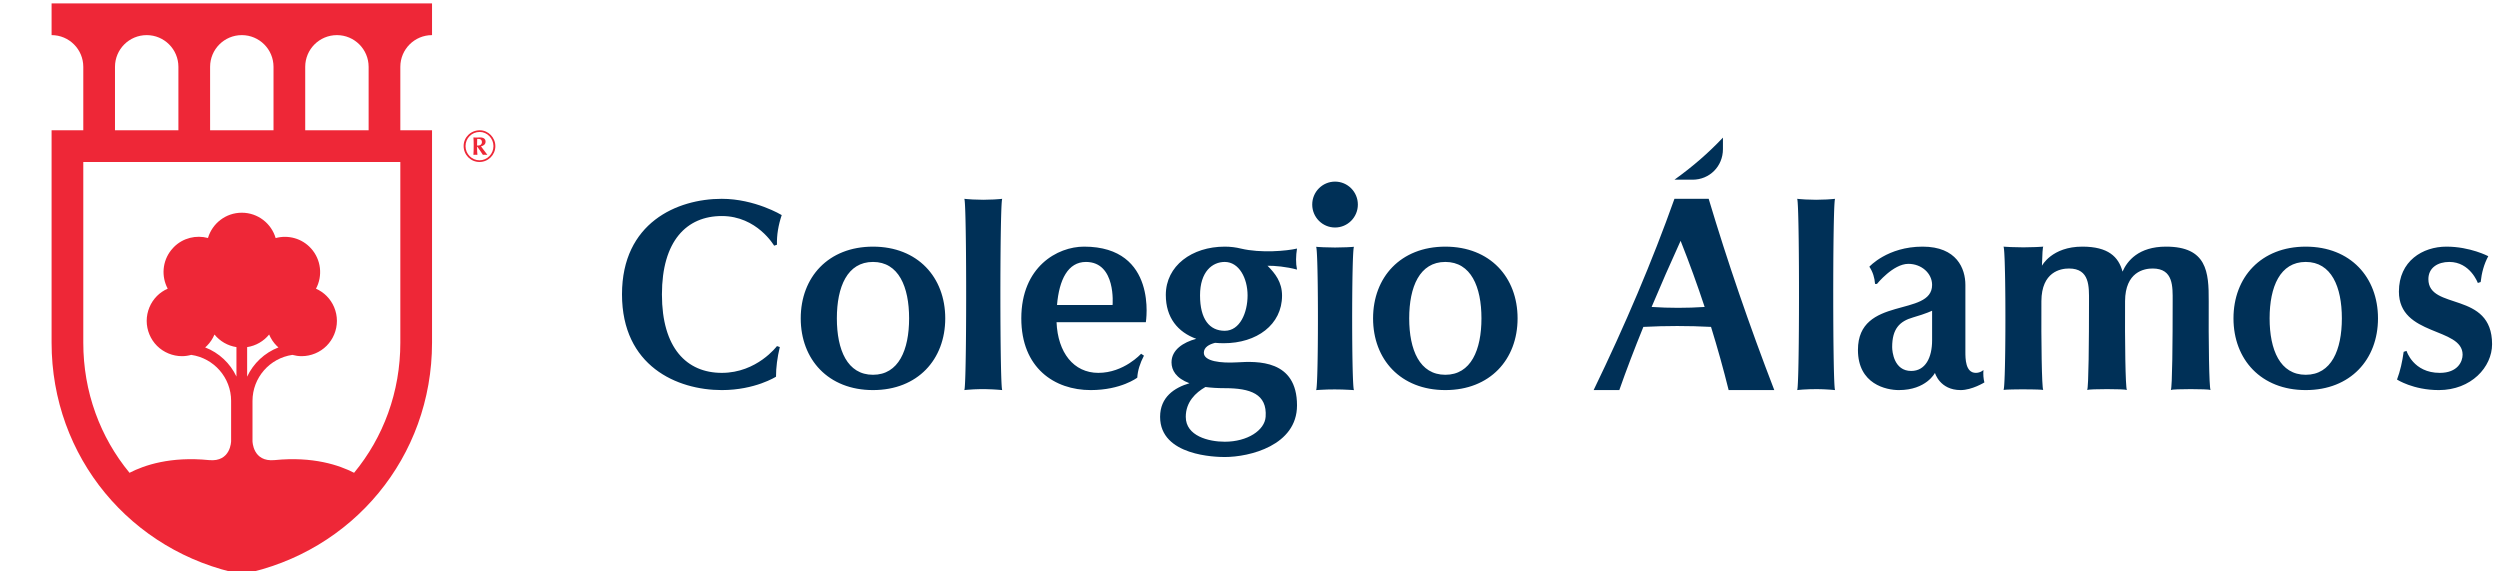
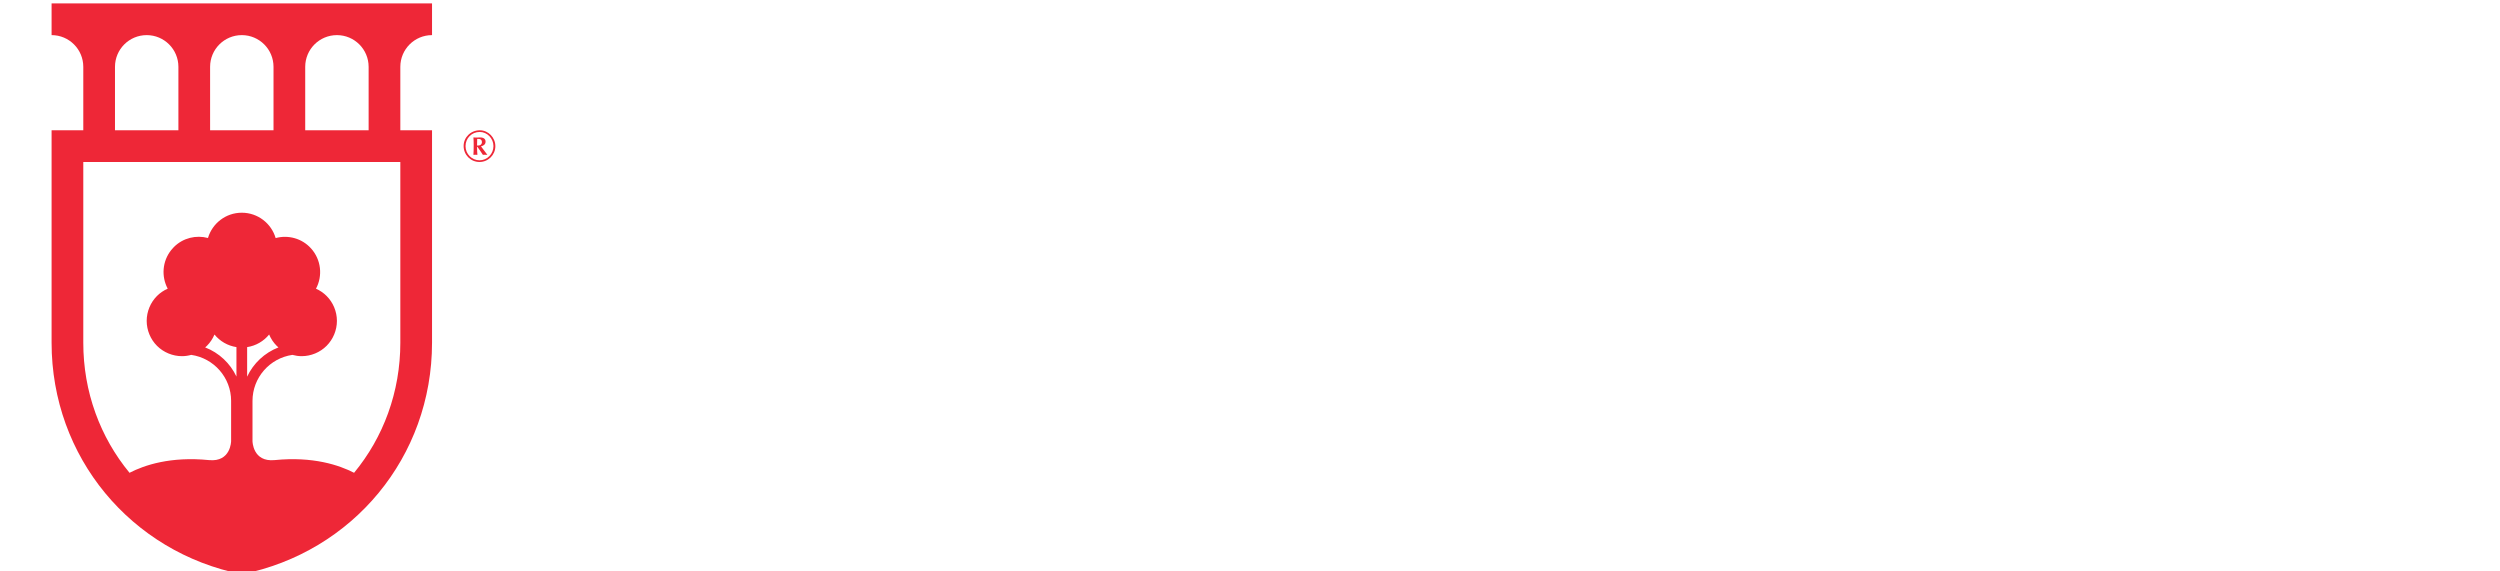
<svg xmlns="http://www.w3.org/2000/svg" xmlns:ns1="http://www.serif.com/" width="100%" height="100%" viewBox="0 0 945 216" version="1.1" xml:space="preserve" style="fill-rule:evenodd;clip-rule:evenodd;stroke-linejoin:round;stroke-miterlimit:2;">
  <g transform="matrix(1,0,0,1,-942.155,-1752.44)">
    <g transform="matrix(12.714,0,0,3.333,-57738.8,-3503.94)">
      <g id="Álamos-Horizontal" ns1:id="Álamos Horizontal" transform="matrix(0.406,0,0,0.406,2765.26,956.474)">
        <g id="Logotipo-Alamos" ns1:id="Logotipo Alamos" transform="matrix(0.787,0,0,3.297,4573.2,1258.32)">
          <g id="R-Logotipo" ns1:id="R Logotipo" transform="matrix(0.748,0,0,0.681,215.669,103.823)">
-             <path d="M0,-0.141C0.312,-0.141 0.499,-0.311 0.499,-0.588C0.499,-0.832 0.345,-0.973 0.085,-0.973C0.034,-0.973 -0.011,-0.973 -0.09,-0.968C-0.102,-0.707 -0.107,-0.47 -0.107,-0.147C-0.068,-0.141 -0.04,-0.141 0,-0.141M-0.107,0.012L-0.107,0.102C-0.107,0.425 -0.09,0.781 -0.062,1.02C-0.181,1.014 -0.238,1.008 -0.323,1.008C-0.407,1.008 -0.458,1.008 -0.561,1.02C-0.538,0.748 -0.526,0.346 -0.526,-0.22C-0.526,-0.611 -0.538,-0.928 -0.561,-1.16C-0.436,-1.149 -0.374,-1.143 -0.266,-1.143L-0.011,-1.149C0.102,-1.154 0.204,-1.16 0.255,-1.16C0.708,-1.16 0.951,-0.973 0.951,-0.628C0.951,-0.334 0.764,-0.136 0.385,-0.045C0.396,-0.034 0.453,0.046 0.561,0.198C0.844,0.584 1.025,0.827 1.178,1.02C1.013,1.014 0.94,1.008 0.86,1.008C0.781,1.008 0.725,1.008 0.617,1.02C0.414,0.697 0.051,0.165 -0.068,0.012L-0.107,0.012ZM-1.54,-0.067C-1.54,0.906 -0.758,1.704 0.198,1.704C1.155,1.704 1.931,0.906 1.931,-0.073C1.931,-1.036 1.155,-1.845 0.227,-1.845C-0.764,-1.845 -1.54,-1.064 -1.54,-0.067M2.168,-0.067C2.168,1.025 1.285,1.914 0.198,1.914C-0.9,1.914 -1.777,1.025 -1.777,-0.084C-1.777,-1.183 -0.883,-2.055 0.232,-2.055C1.285,-2.055 2.168,-1.149 2.168,-0.067" style="fill:rgb(238,39,55);fill-rule:nonzero;" />
-           </g>
+             </g>
          <g id="Colegio-Álamos" ns1:id="Colegio Álamos" transform="matrix(0.107,0,0,0.098,10.78,16.515)">
-             <path d="M384.215,967.088L386.699,967.913C384.49,977.004 383.39,985.554 383.39,993.546C383.39,993.546 365.199,1005.12 336.266,1005.12C297.408,1005.12 249.458,984.446 249.458,922.322C249.458,860.439 297.408,839.764 336.208,839.764C365.091,839.764 388.349,853.822 388.349,853.822C385.415,862.547 383.965,871.097 384.215,879.447L381.741,880.28C381.741,880.28 366.857,854.647 336.266,854.647C305.674,854.647 284.183,876.147 284.183,922.447C284.183,968.746 305.674,990.238 336.266,990.238C366.857,990.238 384.215,967.088 384.215,967.088ZM1450.84,1005.04C1450.86,1005.03 1450.87,1005.01 1450.87,1004.99C1450.88,1004.97 1450.89,1004.95 1450.9,1004.93C1450.91,1004.91 1450.92,1004.88 1450.92,1004.86C1450.93,1004.84 1450.94,1004.81 1450.95,1004.78C1450.96,1004.75 1450.97,1004.72 1450.98,1004.69C1450.99,1004.65 1451,1004.62 1451,1004.58C1451.02,1004.5 1451.04,1004.43 1451.05,1004.35C1451.07,1004.25 1451.09,1004.14 1451.11,1004.03C1451.13,1003.91 1451.14,1003.8 1451.16,1003.68C1451.18,1003.55 1451.19,1003.41 1451.21,1003.28C1451.23,1003.14 1451.24,1003 1451.26,1002.86C1451.28,1002.7 1451.29,1002.53 1451.31,1002.37C1451.32,1002.19 1451.34,1002.01 1451.36,1001.83C1451.39,1001.45 1451.42,1001.06 1451.45,1000.67C1451.48,1000.24 1451.51,999.813 1451.53,999.386C1451.56,998.918 1451.59,998.45 1451.61,997.983C1451.64,997.338 1451.68,996.694 1451.71,996.049C1451.74,995.349 1451.77,994.649 1451.79,993.949C1451.82,993.209 1451.85,992.469 1451.88,991.729C1451.9,990.935 1451.93,990.142 1451.95,989.349C1451.98,988.506 1452,987.663 1452.02,986.819C1452.04,985.953 1452.07,985.087 1452.09,984.221C1452.13,982.344 1452.17,980.467 1452.2,978.59C1452.22,977.347 1452.24,976.103 1452.26,974.86C1452.28,973.568 1452.3,972.276 1452.32,970.984C1452.35,968.223 1452.38,965.461 1452.4,962.699C1452.43,959.786 1452.45,956.873 1452.46,953.96C1452.47,950.919 1452.48,947.878 1452.48,944.836C1452.49,941.753 1452.48,938.671 1452.47,935.588C1452.46,932.614 1452.45,929.639 1452.43,926.665C1452.41,923.825 1452.38,920.984 1452.35,918.143C1452.32,915.515 1452.29,912.886 1452.25,910.257C1452.21,908.193 1452.17,906.13 1452.13,904.066C1452.09,902.29 1452.05,900.515 1452,898.739C1451.98,897.919 1451.96,897.099 1451.93,896.278C1451.91,895.507 1451.88,894.736 1451.86,893.965C1451.83,893.238 1451.8,892.511 1451.78,891.783C1451.75,891.097 1451.72,890.411 1451.68,889.725C1451.66,889.095 1451.62,888.466 1451.59,887.836C1451.56,887.263 1451.52,886.69 1451.49,886.118C1451.46,885.728 1451.43,885.339 1451.4,884.95C1451.37,884.599 1451.35,884.247 1451.31,883.896C1451.3,883.736 1451.28,883.575 1451.26,883.415C1451.25,883.265 1451.23,883.114 1451.21,882.964C1451.2,882.827 1451.18,882.691 1451.16,882.555C1451.14,882.431 1451.13,882.307 1451.11,882.184C1451.09,882.1 1451.08,882.016 1451.06,881.932C1451.05,881.856 1451.03,881.78 1451.02,881.704C1451,881.639 1450.99,881.574 1450.97,881.51C1450.96,881.48 1450.95,881.45 1450.94,881.421C1450.94,881.395 1450.93,881.369 1450.92,881.343C1450.91,881.324 1450.9,881.304 1450.9,881.286C1450.89,881.271 1450.88,881.256 1450.88,881.241C1450.87,881.23 1450.87,881.218 1450.86,881.207C1450.86,881.199 1450.85,881.191 1450.85,881.183C1450.84,881.177 1450.84,881.17 1450.84,881.164C1450.83,881.16 1450.83,881.155 1450.82,881.151C1450.82,881.147 1450.82,881.144 1450.82,881.141C1450.81,881.138 1450.81,881.136 1450.81,881.133C1450.81,881.131 1450.81,881.13 1450.8,881.128C1450.79,881.118 1450.78,881.109 1450.76,881.105C1450.76,881.104 1450.76,881.104 1450.76,881.103L1450.78,881.105C1451.03,881.123 1451.28,881.14 1451.53,881.157C1452.02,881.191 1452.52,881.223 1453.02,881.254C1454.48,881.344 1455.93,881.422 1457.39,881.486C1460.96,881.643 1464.54,881.721 1468.11,881.721C1471.68,881.721 1475.25,881.643 1478.82,881.486C1480.28,881.422 1481.74,881.344 1483.2,881.254C1483.7,881.223 1484.19,881.191 1484.69,881.157C1484.94,881.14 1485.19,881.123 1485.44,881.105L1485.46,881.103C1484.93,881.178 1484.53,887.669 1484.25,897.636C1484.25,897.636 1492.8,881.103 1519.37,881.103C1541.88,881.103 1550.85,889.853 1554.35,902.694C1558.39,893.478 1568.25,881.103 1592.12,881.103C1627.67,881.103 1629.44,902.911 1629.29,928.227C1629.08,962.385 1629.61,1002.92 1630.88,1005.02C1628.88,1004.05 1598.35,1004.05 1596.35,1005.02C1597.62,1002.93 1597.94,962.385 1597.94,928.227C1597.94,915.827 1598.74,900.011 1580.55,900.011C1573.1,900.011 1556.69,902.911 1556.54,928.227C1556.32,962.385 1556.85,1002.92 1558.12,1005.02C1556.12,1004.05 1525.6,1004.05 1523.6,1005.02C1524.86,1002.93 1525.19,962.385 1525.19,928.227C1525.19,915.827 1525.98,900.011 1507.79,900.011C1500.35,900.011 1483.94,902.911 1483.78,928.227C1483.57,962.44 1484.1,1003.07 1485.37,1005.04C1485.35,1005.03 1485.33,1005.03 1485.3,1005.02C1485.28,1005.01 1485.25,1005.01 1485.23,1005C1485.2,1005 1485.17,1004.99 1485.14,1004.98C1485.11,1004.98 1485.08,1004.97 1485.04,1004.97C1484.97,1004.95 1484.89,1004.94 1484.82,1004.93C1484.73,1004.92 1484.64,1004.91 1484.55,1004.9C1484.45,1004.89 1484.35,1004.88 1484.25,1004.87C1484.13,1004.86 1484.02,1004.85 1483.91,1004.84C1483.79,1004.83 1483.66,1004.82 1483.54,1004.81C1483.41,1004.8 1483.28,1004.79 1483.15,1004.79C1482.84,1004.77 1482.53,1004.75 1482.22,1004.74C1481.88,1004.72 1481.54,1004.7 1481.19,1004.69C1480.82,1004.68 1480.44,1004.66 1480.06,1004.65C1479.65,1004.64 1479.25,1004.62 1478.84,1004.62C1478.33,1004.6 1477.83,1004.59 1477.33,1004.58C1476.79,1004.57 1476.25,1004.56 1475.7,1004.55C1474.55,1004.53 1473.4,1004.52 1472.24,1004.51C1470.98,1004.5 1469.72,1004.49 1468.46,1004.49C1467.18,1004.49 1465.9,1004.5 1464.62,1004.5C1463.72,1004.51 1462.82,1004.52 1461.92,1004.53C1461.1,1004.54 1460.27,1004.55 1459.44,1004.57C1458.69,1004.58 1457.93,1004.6 1457.18,1004.62C1456.83,1004.63 1456.48,1004.64 1456.13,1004.65C1455.81,1004.66 1455.49,1004.67 1455.16,1004.69C1454.9,1004.7 1454.64,1004.71 1454.38,1004.72C1454.14,1004.73 1453.89,1004.74 1453.65,1004.75C1453.42,1004.76 1453.2,1004.78 1452.97,1004.79C1452.77,1004.81 1452.57,1004.82 1452.36,1004.84C1452.19,1004.85 1452.02,1004.86 1451.85,1004.88C1451.78,1004.89 1451.7,1004.89 1451.63,1004.9C1451.56,1004.91 1451.49,1004.92 1451.42,1004.93C1451.36,1004.94 1451.3,1004.95 1451.24,1004.95C1451.19,1004.96 1451.13,1004.97 1451.08,1004.98C1451.04,1004.99 1451,1005 1450.95,1005.01C1450.93,1005.01 1450.92,1005.02 1450.9,1005.02C1450.88,1005.03 1450.86,1005.04 1450.84,1005.04ZM853.011,1005.16C853.025,1005.15 853.038,1005.14 853.048,1005.13C853.05,1005.13 853.052,1005.13 853.054,1005.13C853.056,1005.13 853.058,1005.12 853.061,1005.12C853.063,1005.12 853.066,1005.12 853.069,1005.11C853.072,1005.11 853.076,1005.1 853.079,1005.1C853.083,1005.09 853.087,1005.09 853.09,1005.08C853.095,1005.07 853.1,1005.06 853.104,1005.06C853.11,1005.05 853.115,1005.03 853.121,1005.02C853.127,1005.01 853.133,1004.99 853.139,1004.98C853.147,1004.96 853.153,1004.94 853.16,1004.92C853.169,1004.89 853.177,1004.87 853.184,1004.84C853.193,1004.81 853.201,1004.78 853.208,1004.76C853.225,1004.69 853.239,1004.63 853.253,1004.56C853.268,1004.49 853.282,1004.41 853.296,1004.34C853.31,1004.26 853.324,1004.18 853.336,1004.09C853.355,1003.97 853.372,1003.85 853.388,1003.73C853.406,1003.59 853.422,1003.46 853.437,1003.32C853.454,1003.18 853.469,1003.03 853.484,1002.89C853.5,1002.74 853.514,1002.58 853.528,1002.43C853.559,1002.09 853.587,1001.74 853.613,1001.4C853.642,1001.02 853.668,1000.64 853.692,1000.26C853.729,999.698 853.761,999.131 853.792,998.564C853.824,997.948 853.854,997.332 853.882,996.717C853.913,996.045 853.941,995.374 853.967,994.703C853.995,993.982 854.021,993.261 854.046,992.54C854.072,991.775 854.096,991.01 854.118,990.245C854.143,989.43 854.165,988.615 854.187,987.801C854.232,986.06 854.272,984.319 854.308,982.578C854.335,981.27 854.359,979.962 854.381,978.655C854.405,977.28 854.426,975.906 854.446,974.531C854.467,973.071 854.486,971.61 854.503,970.15C854.521,968.638 854.536,967.126 854.55,965.614C854.581,962.383 854.603,959.153 854.619,955.922C854.636,952.56 854.646,949.199 854.649,945.837C854.653,942.395 854.65,938.953 854.639,935.51C854.629,932.16 854.613,928.811 854.589,925.461C854.566,922.34 854.538,919.219 854.501,916.098C854.484,914.639 854.465,913.181 854.444,911.722C854.424,910.325 854.402,908.928 854.377,907.53C854.345,905.661 854.309,903.791 854.267,901.922C854.231,900.326 854.192,898.73 854.147,897.135C854.126,896.399 854.104,895.663 854.08,894.927C854.058,894.226 854.034,893.526 854.009,892.826C853.985,892.175 853.96,891.524 853.933,890.872C853.908,890.257 853.881,889.642 853.851,889.027C853.824,888.463 853.795,887.898 853.763,887.334C853.735,886.819 853.703,886.305 853.669,885.791C853.645,885.437 853.619,885.083 853.591,884.729C853.566,884.413 853.539,884.099 853.51,883.784C853.496,883.64 853.481,883.495 853.466,883.351C853.452,883.216 853.437,883.081 853.421,882.945C853.406,882.82 853.39,882.695 853.373,882.571C853.357,882.458 853.341,882.345 853.323,882.232C853.31,882.156 853.297,882.08 853.283,882.004C853.27,881.935 853.257,881.867 853.242,881.798C853.229,881.739 853.215,881.68 853.199,881.622C853.192,881.595 853.184,881.569 853.176,881.543C853.169,881.519 853.161,881.496 853.153,881.473C853.147,881.455 853.14,881.437 853.133,881.42C853.127,881.406 853.121,881.392 853.115,881.379C853.11,881.369 853.105,881.358 853.1,881.348C853.095,881.34 853.091,881.333 853.086,881.325C853.083,881.32 853.079,881.314 853.075,881.309C853.072,881.304 853.069,881.3 853.066,881.296C853.063,881.293 853.061,881.29 853.058,881.287C853.056,881.285 853.054,881.283 853.051,881.28C853.05,881.279 853.048,881.277 853.046,881.276C853.036,881.266 853.024,881.259 853.011,881.255C853.008,881.254 853.006,881.254 853.003,881.253L853.027,881.255C853.264,881.273 853.501,881.29 853.737,881.307C854.211,881.341 854.685,881.373 855.159,881.404C856.557,881.495 857.957,881.573 859.357,881.637C862.746,881.793 866.139,881.871 869.531,881.871C872.922,881.871 876.314,881.793 879.702,881.637C881.101,881.573 882.5,881.495 883.898,881.404C884.372,881.373 884.845,881.341 885.319,881.307C885.555,881.29 885.792,881.273 886.029,881.255L886.052,881.253C886.05,881.254 886.047,881.254 886.045,881.255C886.031,881.259 886.019,881.267 886.008,881.277C886.006,881.278 886.004,881.28 886.003,881.282C886,881.284 885.998,881.287 885.996,881.289C885.993,881.292 885.99,881.296 885.988,881.299C885.984,881.304 885.981,881.308 885.978,881.313C885.974,881.318 885.97,881.324 885.966,881.33C885.962,881.339 885.957,881.347 885.952,881.355C885.947,881.367 885.941,881.378 885.936,881.389C885.93,881.404 885.923,881.418 885.918,881.433C885.91,881.452 885.903,881.471 885.897,881.49C885.888,881.516 885.88,881.542 885.872,881.568C885.864,881.596 885.856,881.625 885.849,881.653C885.833,881.717 885.818,881.782 885.804,881.847C885.789,881.92 885.775,881.994 885.762,882.068C885.747,882.15 885.734,882.232 885.721,882.314C885.703,882.435 885.686,882.555 885.67,882.676C885.653,882.809 885.636,882.943 885.621,883.076C885.605,883.22 885.589,883.365 885.575,883.509C885.559,883.663 885.545,883.817 885.531,883.97C885.499,884.312 885.472,884.653 885.446,884.995C885.417,885.373 885.391,885.751 885.367,886.129C885.331,886.695 885.298,887.261 885.268,887.827C885.235,888.442 885.205,889.057 885.178,889.672C885.147,890.342 885.119,891.013 885.093,891.684C885.065,892.404 885.039,893.124 885.015,893.844C884.989,894.619 884.964,895.393 884.941,896.168C884.917,896.983 884.894,897.797 884.873,898.612C884.828,900.353 884.788,902.094 884.753,903.835C884.726,905.143 884.702,906.45 884.679,907.758C884.656,909.132 884.634,910.507 884.615,911.881C884.594,913.342 884.575,914.802 884.558,916.263C884.541,917.775 884.525,919.286 884.511,920.798C884.481,924.029 884.458,927.26 884.442,930.491C884.425,933.852 884.416,937.214 884.412,940.575C884.409,944.018 884.412,947.46 884.422,950.903C884.432,954.252 884.449,957.602 884.473,960.951C884.495,964.073 884.524,967.194 884.56,970.315C884.577,971.774 884.596,973.232 884.617,974.69C884.637,976.088 884.659,977.485 884.683,978.882C884.716,980.752 884.752,982.621 884.793,984.49C884.829,986.086 884.868,987.682 884.913,989.278C884.934,990.014 884.956,990.75 884.979,991.486C885.002,992.186 885.025,992.886 885.05,993.587C885.074,994.238 885.099,994.889 885.126,995.54C885.151,996.156 885.178,996.771 885.208,997.386C885.234,997.95 885.263,998.515 885.295,999.079C885.324,999.593 885.355,1000.11 885.389,1000.62C885.413,1000.98 885.439,1001.33 885.466,1001.68C885.491,1002 885.518,1002.31 885.548,1002.63C885.562,1002.77 885.576,1002.92 885.591,1003.06C885.605,1003.2 885.62,1003.33 885.636,1003.47C885.651,1003.59 885.667,1003.72 885.684,1003.84C885.7,1003.96 885.716,1004.07 885.734,1004.18C885.746,1004.26 885.759,1004.33 885.773,1004.41C885.786,1004.48 885.8,1004.55 885.815,1004.61C885.828,1004.67 885.842,1004.73 885.858,1004.79C885.865,1004.82 885.873,1004.85 885.881,1004.87C885.888,1004.9 885.896,1004.92 885.904,1004.94C885.91,1004.96 885.917,1004.98 885.924,1005C885.929,1005.01 885.935,1005.02 885.942,1005.03C885.946,1005.05 885.952,1005.06 885.957,1005.07C885.961,1005.07 885.966,1005.08 885.97,1005.09C885.974,1005.09 885.978,1005.1 885.981,1005.11C885.984,1005.11 885.988,1005.11 885.991,1005.12C885.993,1005.12 885.996,1005.12 885.998,1005.13C886,1005.13 886.002,1005.13 886.005,1005.13C886.006,1005.13 886.008,1005.14 886.01,1005.14C886.02,1005.15 886.032,1005.15 886.045,1005.16L886.028,1005.16C885.65,1005.13 885.273,1005.11 884.896,1005.08C884.121,1005.03 883.347,1004.98 882.572,1004.94C880.324,1004.81 878.073,1004.71 875.822,1004.64C873.622,1004.58 871.421,1004.54 869.22,1004.54C867.176,1004.54 865.132,1004.57 863.088,1004.62C861.101,1004.68 859.115,1004.76 857.13,1004.88C856.22,1004.93 855.309,1004.99 854.4,1005.05C853.942,1005.09 853.484,1005.12 853.026,1005.16L853.011,1005.16ZM1304.39,839.767C1304.39,839.769 1304.38,839.772 1304.38,839.775C1304.38,839.779 1304.37,839.783 1304.37,839.788C1304.36,839.79 1304.36,839.792 1304.36,839.793C1304.35,839.804 1304.34,839.816 1304.34,839.829C1304.33,839.845 1304.32,839.861 1304.31,839.878C1304.31,839.889 1304.3,839.9 1304.3,839.911C1304.29,839.925 1304.29,839.94 1304.28,839.955C1304.28,839.974 1304.27,839.994 1304.26,840.015C1304.26,840.039 1304.25,840.064 1304.24,840.089C1304.24,840.124 1304.23,840.158 1304.22,840.193C1304.21,840.231 1304.2,840.27 1304.19,840.308C1304.18,840.394 1304.16,840.481 1304.15,840.568C1304.13,840.667 1304.12,840.766 1304.11,840.865C1304.09,840.975 1304.08,841.085 1304.07,841.195C1304.05,841.356 1304.03,841.518 1304.02,841.68C1304,841.858 1303.98,842.037 1303.97,842.215C1303.95,842.408 1303.93,842.601 1303.92,842.795C1303.9,843 1303.89,843.206 1303.88,843.412C1303.85,843.868 1303.82,844.325 1303.79,844.782C1303.76,845.287 1303.74,845.793 1303.71,846.299C1303.67,847.055 1303.64,847.811 1303.61,848.568C1303.58,849.39 1303.55,850.212 1303.52,851.034C1303.49,851.929 1303.46,852.825 1303.44,853.721C1303.41,854.683 1303.38,855.645 1303.36,856.608C1303.33,857.628 1303.31,858.649 1303.29,859.67C1303.26,860.757 1303.24,861.845 1303.22,862.932C1303.17,865.255 1303.13,867.579 1303.1,869.902C1303.07,871.647 1303.05,873.392 1303.02,875.137C1303,876.972 1302.98,878.806 1302.96,880.64C1302.94,882.589 1302.92,884.538 1302.9,886.487C1302.88,888.505 1302.87,890.522 1302.85,892.54C1302.82,896.852 1302.8,901.164 1302.79,905.475C1302.77,909.961 1302.76,914.447 1302.76,918.933C1302.75,923.527 1302.75,928.121 1302.77,932.715C1302.78,937.185 1302.79,941.655 1302.82,946.125C1302.84,950.291 1302.87,954.456 1302.9,958.621C1302.92,960.568 1302.94,962.514 1302.96,964.46C1302.98,966.325 1303,968.19 1303.03,970.055C1303.06,972.549 1303.1,975.044 1303.14,977.539C1303.17,979.668 1303.21,981.798 1303.26,983.928C1303.28,984.91 1303.3,985.892 1303.32,986.874C1303.35,987.796 1303.37,988.718 1303.39,989.64C1303.42,990.511 1303.44,991.381 1303.47,992.251C1303.5,993.072 1303.52,993.894 1303.55,994.716C1303.58,995.47 1303.61,996.225 1303.64,996.979C1303.67,997.666 1303.7,998.354 1303.73,999.041C1303.76,999.515 1303.78,999.989 1303.81,1000.46C1303.84,1000.88 1303.86,1001.31 1303.89,1001.73C1303.91,1001.92 1303.92,1002.11 1303.94,1002.31C1303.95,1002.49 1303.97,1002.67 1303.98,1002.85C1304,1003.01 1304.01,1003.18 1304.03,1003.35C1304.05,1003.5 1304.06,1003.65 1304.08,1003.8C1304.09,1003.91 1304.11,1004.01 1304.12,1004.11C1304.13,1004.2 1304.14,1004.29 1304.16,1004.38C1304.17,1004.46 1304.19,1004.54 1304.2,1004.62C1304.21,1004.65 1304.22,1004.69 1304.23,1004.73C1304.23,1004.76 1304.24,1004.79 1304.25,1004.82C1304.26,1004.85 1304.26,1004.87 1304.27,1004.89C1304.28,1004.91 1304.28,1004.93 1304.29,1004.95C1304.29,1004.96 1304.3,1004.98 1304.3,1004.99C1304.31,1005 1304.31,1005.01 1304.32,1005.02C1304.32,1005.03 1304.33,1005.05 1304.34,1005.06C1304.35,1005.08 1304.35,1005.09 1304.36,1005.1C1304.36,1005.1 1304.37,1005.1 1304.37,1005.1C1304.38,1005.11 1304.38,1005.12 1304.39,1005.12L1304.38,1005.12C1303.88,1005.07 1303.38,1005.03 1302.88,1004.99C1301.88,1004.9 1300.89,1004.82 1299.89,1004.75C1298.64,1004.66 1297.39,1004.59 1296.14,1004.52C1295.21,1004.48 1294.28,1004.44 1293.35,1004.4C1292.57,1004.37 1291.79,1004.35 1291.01,1004.34C1290.33,1004.32 1289.65,1004.31 1288.98,1004.3C1284.78,1004.26 1280.59,1004.38 1276.4,1004.67C1275.83,1004.71 1275.25,1004.76 1274.67,1004.81C1273.93,1004.87 1273.2,1004.93 1272.46,1005.01C1272.09,1005.04 1271.72,1005.08 1271.35,1005.12C1271.36,1005.12 1271.36,1005.12 1271.36,1005.11C1271.37,1005.11 1271.38,1005.11 1271.38,1005.1C1271.38,1005.1 1271.38,1005.1 1271.38,1005.09C1271.39,1005.08 1271.4,1005.07 1271.41,1005.06C1271.42,1005.04 1271.43,1005.03 1271.43,1005.01C1271.44,1005 1271.44,1004.99 1271.45,1004.98C1271.45,1004.96 1271.46,1004.95 1271.46,1004.93C1271.47,1004.91 1271.48,1004.89 1271.48,1004.87C1271.49,1004.85 1271.5,1004.82 1271.5,1004.79C1271.51,1004.76 1271.52,1004.72 1271.53,1004.69C1271.54,1004.65 1271.54,1004.61 1271.55,1004.57C1271.57,1004.49 1271.58,1004.4 1271.6,1004.31C1271.61,1004.21 1271.62,1004.11 1271.64,1004.01C1271.65,1003.9 1271.67,1003.79 1271.68,1003.68C1271.7,1003.52 1271.71,1003.36 1271.73,1003.19C1271.75,1003.01 1271.76,1002.84 1271.78,1002.66C1271.8,1002.46 1271.81,1002.27 1271.83,1002.08C1271.84,1001.87 1271.86,1001.66 1271.87,1001.46C1271.9,1001 1271.93,1000.54 1271.95,1000.08C1271.98,999.577 1272.01,999.071 1272.03,998.564C1272.07,997.806 1272.1,997.049 1272.13,996.291C1272.17,995.468 1272.2,994.645 1272.22,993.822C1272.25,992.925 1272.28,992.028 1272.31,991.131C1272.34,990.168 1272.36,989.205 1272.39,988.242C1272.41,987.207 1272.44,986.171 1272.46,985.135C1272.49,984.047 1272.51,982.958 1272.53,981.869C1272.57,979.543 1272.61,977.216 1272.65,974.89C1272.68,973.143 1272.7,971.396 1272.72,969.649C1272.75,967.813 1272.77,965.978 1272.79,964.142C1272.81,962.191 1272.83,960.241 1272.84,958.291C1272.86,956.272 1272.88,954.253 1272.89,952.234C1272.92,947.96 1272.94,943.687 1272.96,939.413C1272.98,934.927 1272.99,930.441 1272.99,925.955C1272.99,921.361 1272.99,916.767 1272.98,912.173C1272.97,907.703 1272.95,903.233 1272.93,898.763C1272.91,894.597 1272.88,890.432 1272.84,886.267C1272.82,884.32 1272.81,882.374 1272.78,880.428C1272.76,878.563 1272.74,876.698 1272.72,874.833C1272.68,872.339 1272.65,869.844 1272.61,867.349C1272.57,865.22 1272.53,863.09 1272.49,860.96C1272.47,859.978 1272.44,858.996 1272.42,858.014C1272.4,857.092 1272.38,856.17 1272.35,855.248C1272.33,854.377 1272.3,853.507 1272.28,852.637C1272.25,851.816 1272.22,850.994 1272.19,850.172C1272.16,849.418 1272.14,848.663 1272.11,847.909C1272.08,847.222 1272.05,846.534 1272.01,845.847C1271.99,845.373 1271.96,844.899 1271.93,844.426C1271.91,844.005 1271.88,843.583 1271.85,843.162C1271.84,842.969 1271.82,842.776 1271.81,842.583C1271.79,842.402 1271.78,842.221 1271.76,842.04C1271.75,841.875 1271.73,841.71 1271.71,841.545C1271.7,841.393 1271.68,841.242 1271.66,841.09C1271.65,840.988 1271.64,840.886 1271.63,840.784C1271.61,840.693 1271.6,840.602 1271.59,840.512C1271.57,840.431 1271.56,840.35 1271.54,840.27C1271.53,840.234 1271.53,840.198 1271.52,840.162C1271.51,840.13 1271.5,840.097 1271.5,840.065C1271.49,840.041 1271.48,840.017 1271.48,839.994C1271.47,839.975 1271.46,839.957 1271.46,839.939C1271.45,839.925 1271.45,839.912 1271.44,839.899C1271.43,839.879 1271.42,839.859 1271.41,839.839C1271.41,839.831 1271.41,839.824 1271.4,839.816C1271.4,839.809 1271.39,839.803 1271.39,839.797C1271.38,839.795 1271.38,839.793 1271.38,839.791C1271.38,839.789 1271.38,839.788 1271.38,839.786C1271.37,839.779 1271.36,839.771 1271.35,839.767C1272.21,839.853 1273.06,839.931 1273.92,840.003C1275.49,840.136 1277.07,840.246 1278.65,840.334C1281.72,840.505 1284.8,840.59 1287.87,840.59C1290.95,840.59 1294.02,840.505 1297.09,840.334C1298.67,840.246 1300.25,840.136 1301.83,840.003C1302.68,839.931 1303.54,839.853 1304.39,839.767ZM580.147,839.767C580.143,839.769 580.139,839.772 580.135,839.775C580.129,839.779 580.123,839.783 580.119,839.788C580.117,839.79 580.115,839.792 580.114,839.793C580.104,839.804 580.096,839.816 580.089,839.829C580.08,839.845 580.072,839.861 580.064,839.878C580.06,839.889 580.055,839.9 580.051,839.911C580.046,839.925 580.04,839.94 580.036,839.955C580.029,839.974 580.023,839.994 580.017,840.015C580.01,840.039 580.003,840.064 579.997,840.089C579.988,840.124 579.98,840.158 579.973,840.193C579.964,840.231 579.956,840.27 579.949,840.308C579.932,840.394 579.918,840.481 579.904,840.568C579.889,840.667 579.875,840.766 579.861,840.865C579.847,840.975 579.833,841.085 579.821,841.195C579.802,841.356 579.785,841.518 579.769,841.68C579.752,841.858 579.736,842.037 579.72,842.215C579.704,842.408 579.688,842.601 579.674,842.795C579.658,843 579.643,843.206 579.629,843.412C579.598,843.868 579.57,844.325 579.545,844.782C579.516,845.287 579.49,845.793 579.465,846.299C579.429,847.055 579.396,847.811 579.366,848.568C579.333,849.39 579.303,850.212 579.275,851.034C579.245,851.929 579.217,852.825 579.191,853.721C579.163,854.683 579.137,855.645 579.112,856.608C579.086,857.628 579.062,858.649 579.039,859.67C579.015,860.757 578.992,861.845 578.971,862.932C578.925,865.255 578.886,867.579 578.85,869.902C578.823,871.647 578.799,873.392 578.776,875.137C578.753,876.972 578.731,878.806 578.712,880.64C578.691,882.589 578.672,884.538 578.655,886.487C578.637,888.505 578.621,890.522 578.607,892.54C578.577,896.852 578.555,901.164 578.538,905.475C578.522,909.961 578.512,914.447 578.508,918.933C578.505,923.527 578.508,928.121 578.518,932.715C578.528,937.185 578.545,941.655 578.569,946.125C578.591,950.291 578.62,954.456 578.657,958.621C578.674,960.568 578.693,962.514 578.714,964.46C578.734,966.325 578.756,968.19 578.78,970.055C578.813,972.549 578.849,975.044 578.891,977.539C578.927,979.668 578.966,981.798 579.011,983.928C579.032,984.91 579.054,985.892 579.077,986.874C579.1,987.796 579.123,988.718 579.148,989.64C579.171,990.511 579.197,991.381 579.223,992.251C579.249,993.072 579.276,993.894 579.305,994.716C579.332,995.47 579.361,996.225 579.393,996.979C579.422,997.666 579.453,998.354 579.488,999.041C579.512,999.515 579.537,999.989 579.565,1000.46C579.59,1000.88 579.617,1001.31 579.647,1001.73C579.661,1001.92 579.675,1002.11 579.69,1002.31C579.704,1002.49 579.72,1002.67 579.736,1002.85C579.751,1003.01 579.766,1003.18 579.784,1003.35C579.799,1003.5 579.816,1003.65 579.834,1003.8C579.846,1003.91 579.859,1004.01 579.873,1004.11C579.886,1004.2 579.899,1004.29 579.914,1004.38C579.927,1004.46 579.941,1004.54 579.957,1004.62C579.964,1004.65 579.971,1004.69 579.979,1004.73C579.987,1004.76 579.995,1004.79 580.003,1004.82C580.009,1004.85 580.016,1004.87 580.023,1004.89C580.029,1004.91 580.035,1004.93 580.041,1004.95C580.046,1004.96 580.051,1004.98 580.056,1004.99C580.06,1005 580.064,1005.01 580.069,1005.02C580.076,1005.03 580.083,1005.05 580.092,1005.06C580.099,1005.08 580.107,1005.09 580.116,1005.1C580.117,1005.1 580.119,1005.1 580.12,1005.1C580.128,1005.11 580.138,1005.12 580.149,1005.12L580.13,1005.12C579.631,1005.07 579.132,1005.03 578.632,1004.99C577.616,1004.9 576.599,1004.82 575.582,1004.75C574.286,1004.65 572.99,1004.58 571.693,1004.51C568.002,1004.33 564.306,1004.26 560.611,1004.31C557.126,1004.37 553.643,1004.53 550.171,1004.83C549.491,1004.88 548.813,1004.95 548.134,1005.01C547.791,1005.05 547.447,1005.08 547.104,1005.12C547.109,1005.12 547.113,1005.12 547.117,1005.11C547.123,1005.11 547.128,1005.11 547.133,1005.1C547.135,1005.1 547.137,1005.1 547.138,1005.09C547.148,1005.08 547.156,1005.07 547.163,1005.06C547.172,1005.04 547.18,1005.03 547.187,1005.01C547.192,1005 547.196,1004.99 547.201,1004.98C547.206,1004.96 547.212,1004.95 547.217,1004.93C547.223,1004.91 547.23,1004.89 547.235,1004.87C547.243,1004.85 547.25,1004.82 547.256,1004.79C547.265,1004.76 547.273,1004.72 547.281,1004.69C547.289,1004.65 547.297,1004.61 547.304,1004.57C547.321,1004.49 547.335,1004.4 547.349,1004.31C547.365,1004.21 547.379,1004.11 547.392,1004.01C547.406,1003.9 547.42,1003.79 547.432,1003.68C547.451,1003.52 547.468,1003.36 547.484,1003.19C547.501,1003.01 547.517,1002.84 547.533,1002.66C547.549,1002.46 547.565,1002.27 547.579,1002.08C547.595,1001.87 547.61,1001.66 547.624,1001.46C547.655,1001 547.683,1000.54 547.708,1000.08C547.737,999.577 547.763,999.071 547.787,998.564C547.824,997.806 547.857,997.049 547.887,996.291C547.92,995.468 547.949,994.645 547.977,993.822C548.008,992.925 548.036,992.028 548.062,991.131C548.09,990.168 548.116,989.205 548.14,988.242C548.167,987.207 548.191,986.171 548.214,985.135C548.238,984.047 548.261,982.958 548.282,981.869C548.328,979.543 548.368,977.216 548.403,974.89C548.43,973.143 548.454,971.396 548.477,969.649C548.5,967.813 548.522,965.978 548.541,964.142C548.562,962.191 548.581,960.241 548.598,958.291C548.615,956.272 548.631,954.253 548.645,952.234C548.675,947.96 548.697,943.687 548.713,939.413C548.73,934.927 548.74,930.441 548.743,925.955C548.747,921.361 548.744,916.767 548.733,912.173C548.723,907.703 548.707,903.233 548.683,898.763C548.66,894.597 548.632,890.432 548.595,886.267C548.578,884.32 548.559,882.374 548.538,880.428C548.518,878.563 548.496,876.698 548.471,874.833C548.439,872.339 548.403,869.844 548.361,867.349C548.325,865.22 548.286,863.09 548.24,860.96C548.22,859.978 548.198,858.996 548.174,858.014C548.152,857.092 548.129,856.17 548.104,855.248C548.08,854.377 548.055,853.507 548.028,852.637C548.003,851.816 547.976,850.994 547.946,850.172C547.919,849.418 547.89,848.663 547.859,847.909C547.83,847.222 547.799,846.534 547.764,845.847C547.74,845.373 547.714,844.899 547.687,844.426C547.662,844.005 547.635,843.583 547.605,843.162C547.591,842.969 547.577,842.776 547.561,842.583C547.547,842.402 547.532,842.221 547.516,842.04C547.501,841.875 547.486,841.71 547.469,841.545C547.453,841.393 547.437,841.242 547.419,841.09C547.406,840.988 547.393,840.886 547.379,840.784C547.367,840.693 547.353,840.602 547.339,840.512C547.325,840.431 547.311,840.35 547.295,840.27C547.288,840.234 547.28,840.198 547.272,840.162C547.265,840.13 547.257,840.097 547.249,840.065C547.242,840.041 547.236,840.017 547.228,839.994C547.223,839.975 547.217,839.957 547.211,839.939C547.206,839.925 547.201,839.912 547.196,839.899C547.188,839.879 547.179,839.859 547.169,839.839C547.164,839.831 547.16,839.824 547.155,839.816C547.151,839.809 547.146,839.803 547.141,839.797C547.139,839.795 547.137,839.793 547.135,839.791C547.134,839.789 547.133,839.788 547.131,839.786C547.123,839.779 547.115,839.771 547.104,839.767C547.96,839.853 548.816,839.931 549.672,840.003C551.248,840.136 552.826,840.246 554.404,840.334C557.475,840.505 560.55,840.59 563.626,840.59C566.701,840.59 569.777,840.505 572.847,840.334C574.426,840.246 576.004,840.136 577.579,840.003C578.436,839.931 579.292,839.853 580.147,839.767ZM836.458,900.943C827.158,898.435 817.058,897.56 810.825,897.635C817.441,904.252 823.441,911.693 823.441,923.476C823.441,948.693 801.317,964.61 772.792,964.61C770.208,964.61 767.683,964.493 765.217,964.276C760.084,965.56 755.434,968.051 755.434,972.876C755.434,980.318 770.317,981.976 784.375,981.143C801.883,980.109 836.458,978.668 836.458,1018.35C836.458,1053.08 795.125,1062.99 773.625,1062.99C766.183,1062.99 717.401,1062.17 717.401,1028.27C717.401,1011.2 729.775,1003.05 742.917,999.209C731.184,994.868 727.325,987.851 727.325,981.143C727.325,970.301 737.592,963.785 748.834,960.801C732.884,955.035 722.367,942.618 722.367,922.86C722.367,897.635 745.1,881.11 773.625,881.11C778.542,881.11 783.258,881.693 787.7,882.785C805.042,886.893 827.65,884.827 836.458,882.76C835.425,889.168 835.291,895.277 836.458,900.943ZM773.625,953.86C786.85,953.86 793.467,938.151 793.467,923.268C793.467,908.385 786.025,894.335 773.625,894.335C762.875,894.335 752.125,902.602 752.125,923.268C752.125,943.943 760.4,953.86 773.625,953.86ZM756.825,1002.46C748.3,1007.3 739.725,1015.38 739.725,1028.27C739.725,1044.81 759.567,1049.77 773.625,1049.77C793.467,1049.77 808.35,1039.84 809.175,1028.27C810.591,1008.48 795.95,1003.47 773.625,1003.47C767.233,1003.47 761.667,1003.1 756.825,1002.46ZM1872.4,889.374C1868.65,896.224 1866.66,903.749 1865.78,911.699L1863.31,912.524C1863.31,912.524 1856.69,894.333 1838.5,894.333C1828.58,894.333 1820.31,899.291 1820.31,909.216C1820.31,936.499 1875.7,919.132 1875.7,965.432C1875.7,985.274 1857.51,1005.12 1829.4,1005.12C1807.08,1005.12 1793.03,996.023 1793.03,996.023C1795.83,988.624 1797.65,980.549 1798.81,972.049L1801.3,971.224C1801.3,971.224 1807.08,990.24 1830.23,990.24C1845.94,990.24 1850.07,980.315 1850.07,974.532C1850.07,950.549 1794.68,958.815 1794.68,919.966C1794.68,893.508 1815.35,881.108 1836.01,881.108C1856.69,881.108 1872.4,889.374 1872.4,889.374ZM651.259,881.104C715.75,881.104 705,946.42 705,946.42L627.35,946.42C628.417,972.704 642.225,990.237 663.667,990.237C685.983,990.237 700.866,973.704 700.866,973.704L703.35,975.354C699.925,981.879 697.908,988.22 697.558,994.37C697.558,994.37 683.508,1005.12 657.05,1005.12C625.634,1005.12 596.701,986.104 596.701,943.112C596.701,898.471 628.117,881.104 651.259,881.104ZM676.067,931.537C676.067,931.537 679.367,894.338 652.917,894.338C637.334,894.338 629.634,909.504 627.75,931.537L676.067,931.537ZM1433.38,987.761C1433.11,991.511 1433.33,995.111 1434.21,998.503C1434.21,998.503 1423.46,1005.12 1413.55,1005.12C1395.35,1005.12 1391.22,990.236 1391.22,990.236C1391.22,990.236 1383.78,1005.12 1359.8,1005.12C1349.05,1005.12 1324.25,1000.16 1324.25,970.394C1324.25,923.27 1388.74,942.286 1388.74,914.178C1388.74,904.253 1379.64,895.987 1368.07,895.987C1354.84,895.987 1340.79,913.345 1340.79,913.345L1339.13,913.345C1338.73,908.053 1337.27,903.037 1334.17,898.47C1334.17,898.47 1349.88,881.103 1380.47,881.103C1410.24,881.103 1417.68,900.12 1417.68,914.178L1417.68,972.044C1417.68,977.836 1417.68,990.236 1426.77,990.236C1430.9,990.236 1433.38,987.761 1433.38,987.761ZM1388.74,962.128L1388.74,936.495C1388.74,936.495 1383.78,938.978 1372.2,942.286C1360.39,945.661 1354.01,952.211 1354.01,967.911C1354.01,972.044 1355.67,988.586 1370.55,988.586C1382.95,988.586 1388.74,977.011 1388.74,962.128ZM1251.5,1005.12L1211.81,1005.12C1207.27,986.909 1202.16,968.7 1196.49,950.492C1176.87,949.475 1157.26,949.484 1137.65,950.5C1129.89,969.475 1122.82,987.834 1116.73,1005.12L1094.4,1005.12C1121.77,948.925 1145.36,893.768 1164.68,839.768L1194.45,839.768C1210.7,893.784 1229.72,948.9 1251.5,1005.12ZM1144.83,933.242C1160.2,934.267 1175.56,934.267 1190.94,933.251C1184.61,914.192 1177.65,895.134 1170.04,876.076C1161.23,895.309 1152.75,914.501 1144.83,933.242ZM467.719,881.109C506.577,881.109 530.56,907.559 530.56,943.109C530.56,978.667 506.577,1005.12 467.719,1005.12C428.861,1005.12 404.886,978.667 404.886,943.109C404.886,907.559 428.861,881.109 467.719,881.109ZM467.719,991.892C490.044,991.892 499.135,970.392 499.135,943.109C499.135,915.834 490.044,894.334 467.719,894.334C445.394,894.334 436.303,915.834 436.303,943.109C436.303,970.392 445.394,991.892 467.719,991.892ZM1713.66,881.109C1752.52,881.109 1776.49,907.559 1776.49,943.109C1776.49,978.667 1752.52,1005.12 1713.66,1005.12C1674.8,1005.12 1650.82,978.667 1650.82,943.109C1650.82,907.559 1674.8,881.109 1713.66,881.109ZM1713.66,991.892C1735.98,991.892 1745.07,970.392 1745.07,943.109C1745.07,915.834 1735.98,894.334 1713.66,894.334C1691.33,894.334 1682.24,915.834 1682.24,943.109C1682.24,970.392 1691.33,991.892 1713.66,991.892ZM965.433,881.109C1004.29,881.109 1028.27,907.559 1028.27,943.109C1028.27,978.667 1004.29,1005.12 965.433,1005.12C926.575,1005.12 902.6,978.667 902.6,943.109C902.6,907.559 926.575,881.109 965.433,881.109ZM965.433,991.892C987.758,991.892 996.849,970.392 996.849,943.109C996.849,915.834 987.758,894.334 965.433,894.334C943.108,894.334 934.016,915.834 934.016,943.109C934.016,970.392 943.108,991.892 965.433,991.892ZM889.371,844.73C889.371,855.688 880.488,864.571 869.529,864.571C858.571,864.571 849.688,855.688 849.688,844.73C849.688,833.771 858.571,824.888 869.529,824.888C880.488,824.888 889.371,833.771 889.371,844.73ZM1206.85,796.777C1206.85,811.66 1195.27,823.235 1180.39,823.235L1164.68,823.235C1180.95,811.618 1194.2,800.127 1206.85,786.852L1206.85,796.777Z" style="fill:rgb(0,48,87);" />
-           </g>
+             </g>
        </g>
        <g id="Escudo-Álamos" ns1:id="Escudo Álamos" transform="matrix(0.552,0,0,2.199,4500.51,1494.09)">
          <g id="R-Escudo" ns1:id="R Escudo" transform="matrix(1.067,0,0,1.015,165.996,34.312)">
            <path d="M0,-0.141C0.312,-0.141 0.499,-0.311 0.499,-0.588C0.499,-0.832 0.345,-0.973 0.085,-0.973C0.034,-0.973 -0.011,-0.973 -0.09,-0.968C-0.102,-0.707 -0.107,-0.47 -0.107,-0.147C-0.068,-0.141 -0.04,-0.141 0,-0.141M-0.107,0.012L-0.107,0.102C-0.107,0.425 -0.09,0.781 -0.062,1.02C-0.181,1.014 -0.238,1.008 -0.323,1.008C-0.407,1.008 -0.458,1.008 -0.561,1.02C-0.538,0.748 -0.526,0.346 -0.526,-0.22C-0.526,-0.611 -0.538,-0.928 -0.561,-1.16C-0.436,-1.149 -0.374,-1.143 -0.266,-1.143L-0.011,-1.149C0.102,-1.154 0.204,-1.16 0.255,-1.16C0.708,-1.16 0.951,-0.973 0.951,-0.628C0.951,-0.334 0.764,-0.136 0.385,-0.045C0.396,-0.034 0.453,0.046 0.561,0.198C0.844,0.584 1.025,0.827 1.178,1.02C1.013,1.014 0.94,1.008 0.86,1.008C0.781,1.008 0.725,1.008 0.617,1.02C0.414,0.697 0.051,0.165 -0.068,0.012L-0.107,0.012ZM-1.54,-0.067C-1.54,0.906 -0.758,1.704 0.198,1.704C1.155,1.704 1.931,0.906 1.931,-0.073C1.931,-1.036 1.155,-1.845 0.227,-1.845C-0.764,-1.845 -1.54,-1.064 -1.54,-0.067M2.168,-0.067C2.168,1.025 1.285,1.914 0.198,1.914C-0.9,1.914 -1.777,1.025 -1.777,-0.084C-1.777,-1.183 -0.883,-2.055 0.232,-2.055C1.285,-2.055 2.168,-1.149 2.168,-0.067" style="fill:rgb(238,39,55);fill-rule:nonzero;" />
          </g>
          <g id="Escudo-Álamos1" ns1:id="Escudo Álamos" transform="matrix(1.187,0,0,1.137,135.38,41.212)">
            <path d="M0,19.624L0,16.324C0.989,16.173 1.855,15.658 2.459,14.916C2.656,15.386 2.942,15.818 3.306,16.182C3.368,16.244 3.434,16.3 3.5,16.357C1.953,16.955 0.699,18.131 0,19.624M17.121,15.836C17.121,18.552 16.661,21.2 15.755,23.704C14.875,26.133 13.596,28.374 11.953,30.365C10.296,29.511 7.359,28.518 3.08,28.946C0.611,29.193 0.599,26.82 0.599,26.82L0.599,22.339C0.599,19.718 2.537,17.556 5.056,17.191C5.392,17.283 5.74,17.335 6.092,17.335C7.13,17.335 8.146,16.915 8.878,16.182C9.614,15.446 10.034,14.431 10.034,13.393C10.034,12.354 9.614,11.339 8.878,10.606C8.537,10.264 8.132,9.993 7.695,9.797C8.462,8.363 8.278,6.553 7.143,5.298C6.126,4.167 4.584,3.764 3.187,4.141C2.707,2.504 1.197,1.308 -0.595,1.308L-0.599,1.308C-2.388,1.308 -3.895,2.5 -4.376,4.132C-5.693,3.78 -7.154,4.111 -8.187,5.144C-8.29,5.247 -8.388,5.357 -8.479,5.471C-9.495,6.74 -9.598,8.445 -8.877,9.793C-9.319,9.989 -9.727,10.261 -10.072,10.606C-10.805,11.339 -11.226,12.354 -11.226,13.393C-11.226,14.431 -10.805,15.449 -10.072,16.182C-9.336,16.915 -8.321,17.335 -7.283,17.335C-6.931,17.335 -6.583,17.283 -6.247,17.191C-3.728,17.556 -1.79,19.718 -1.79,22.339L-1.791,22.339L-1.791,26.82C-1.791,26.82 -1.803,29.193 -4.271,28.946C-8.55,28.518 -11.487,29.511 -13.145,30.365C-14.788,28.374 -16.066,26.133 -16.946,23.704C-17.853,21.2 -18.312,18.552 -18.312,15.836L-18.312,-4.361L17.121,-4.361L17.121,15.836ZM-1.195,19.615C-1.895,18.126 -3.147,16.953 -4.691,16.357C-4.625,16.3 -4.559,16.244 -4.497,16.182C-4.133,15.818 -3.848,15.387 -3.651,14.918C-3.047,15.658 -2.182,16.172 -1.195,16.323L-1.195,19.615ZM-14.769,-14.991C-14.769,-16.948 -13.183,-18.534 -11.226,-18.534C-9.269,-18.534 -7.682,-16.948 -7.682,-14.991L-7.682,-7.904L-14.769,-7.904L-14.769,-14.991ZM-4.139,-14.991C-4.139,-16.948 -2.552,-18.534 -0.596,-18.534C1.361,-18.534 2.948,-16.948 2.948,-14.991L2.948,-7.904L-4.139,-7.904L-4.139,-14.991ZM6.491,-14.991C6.491,-16.948 8.078,-18.534 10.034,-18.534C11.991,-18.534 13.578,-16.948 13.578,-14.991L13.578,-7.904L6.491,-7.904L6.491,-14.991ZM20.664,-18.534L20.664,-22.078L-21.855,-22.078L-21.855,-18.534C-19.898,-18.534 -18.312,-16.948 -18.312,-14.991L-18.312,-7.904L-21.855,-7.904L-21.855,15.836C-21.855,28.592 -12.997,39.222 -0.596,41.702C11.806,39.222 20.664,28.592 20.664,15.836L20.664,-7.904L17.121,-7.904L17.121,-14.991C17.121,-16.948 18.708,-18.534 20.664,-18.534" style="fill:rgb(238,39,55);fill-rule:nonzero;" />
          </g>
        </g>
      </g>
    </g>
  </g>
</svg>